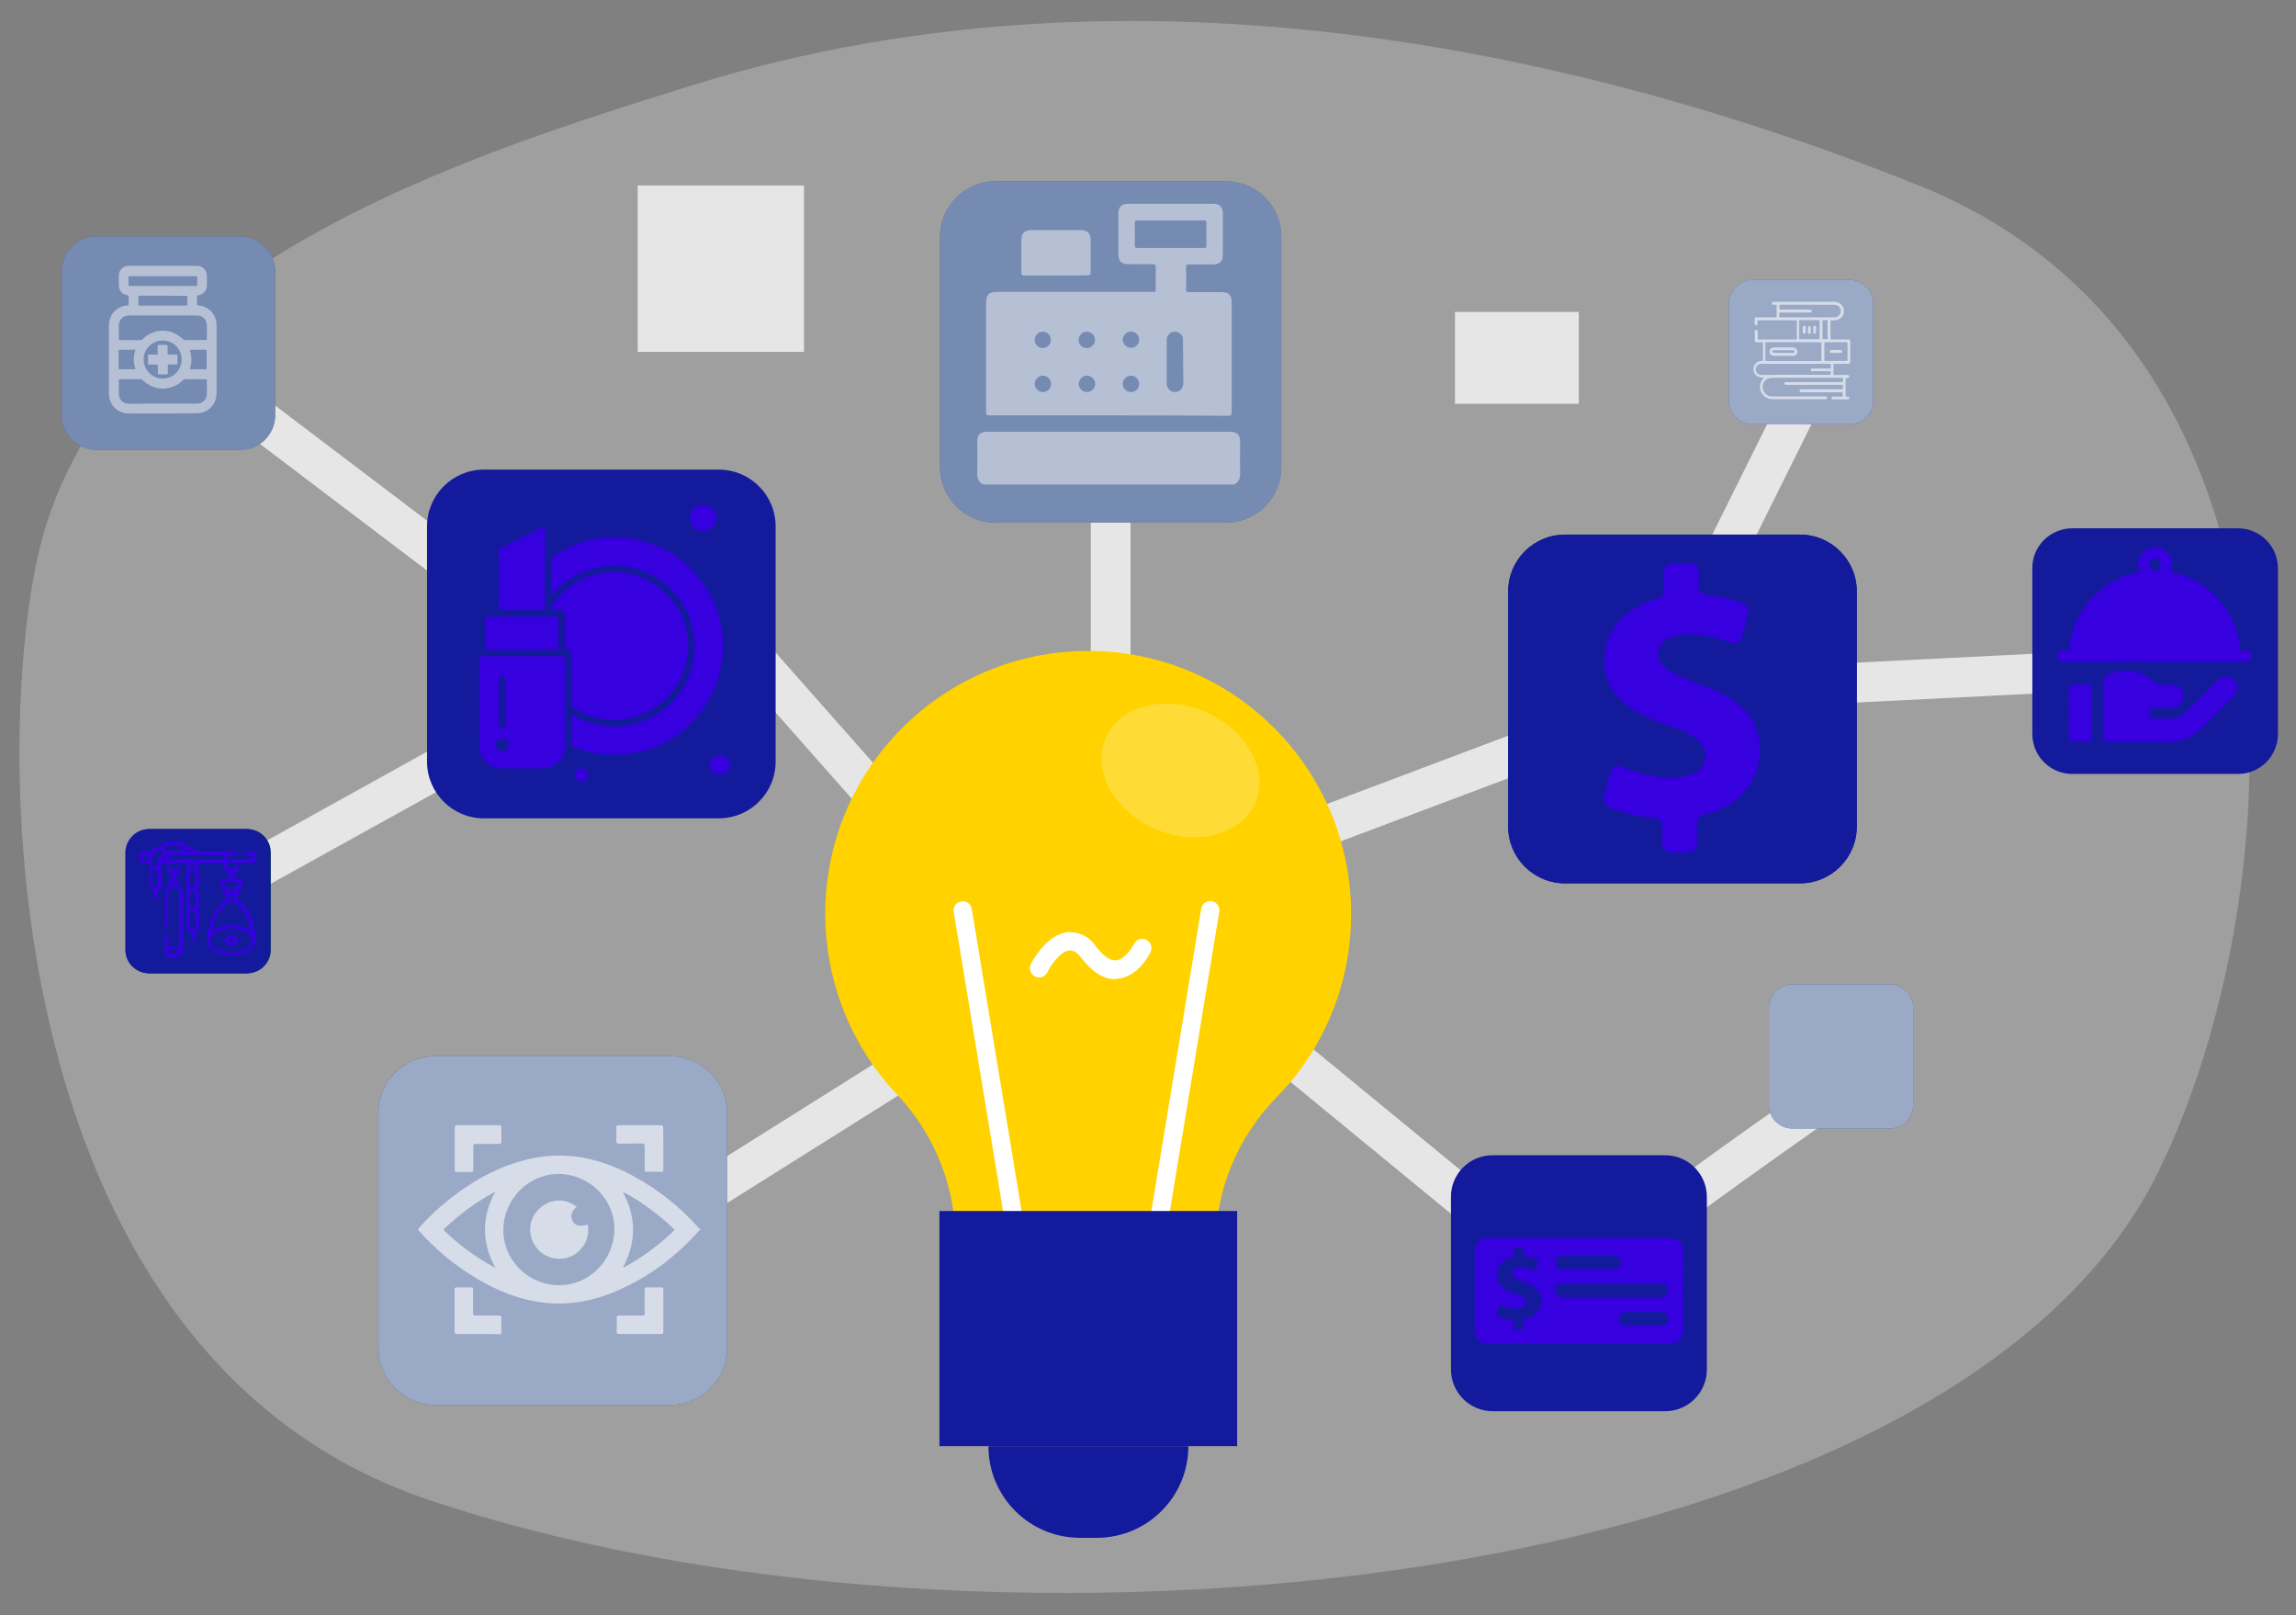
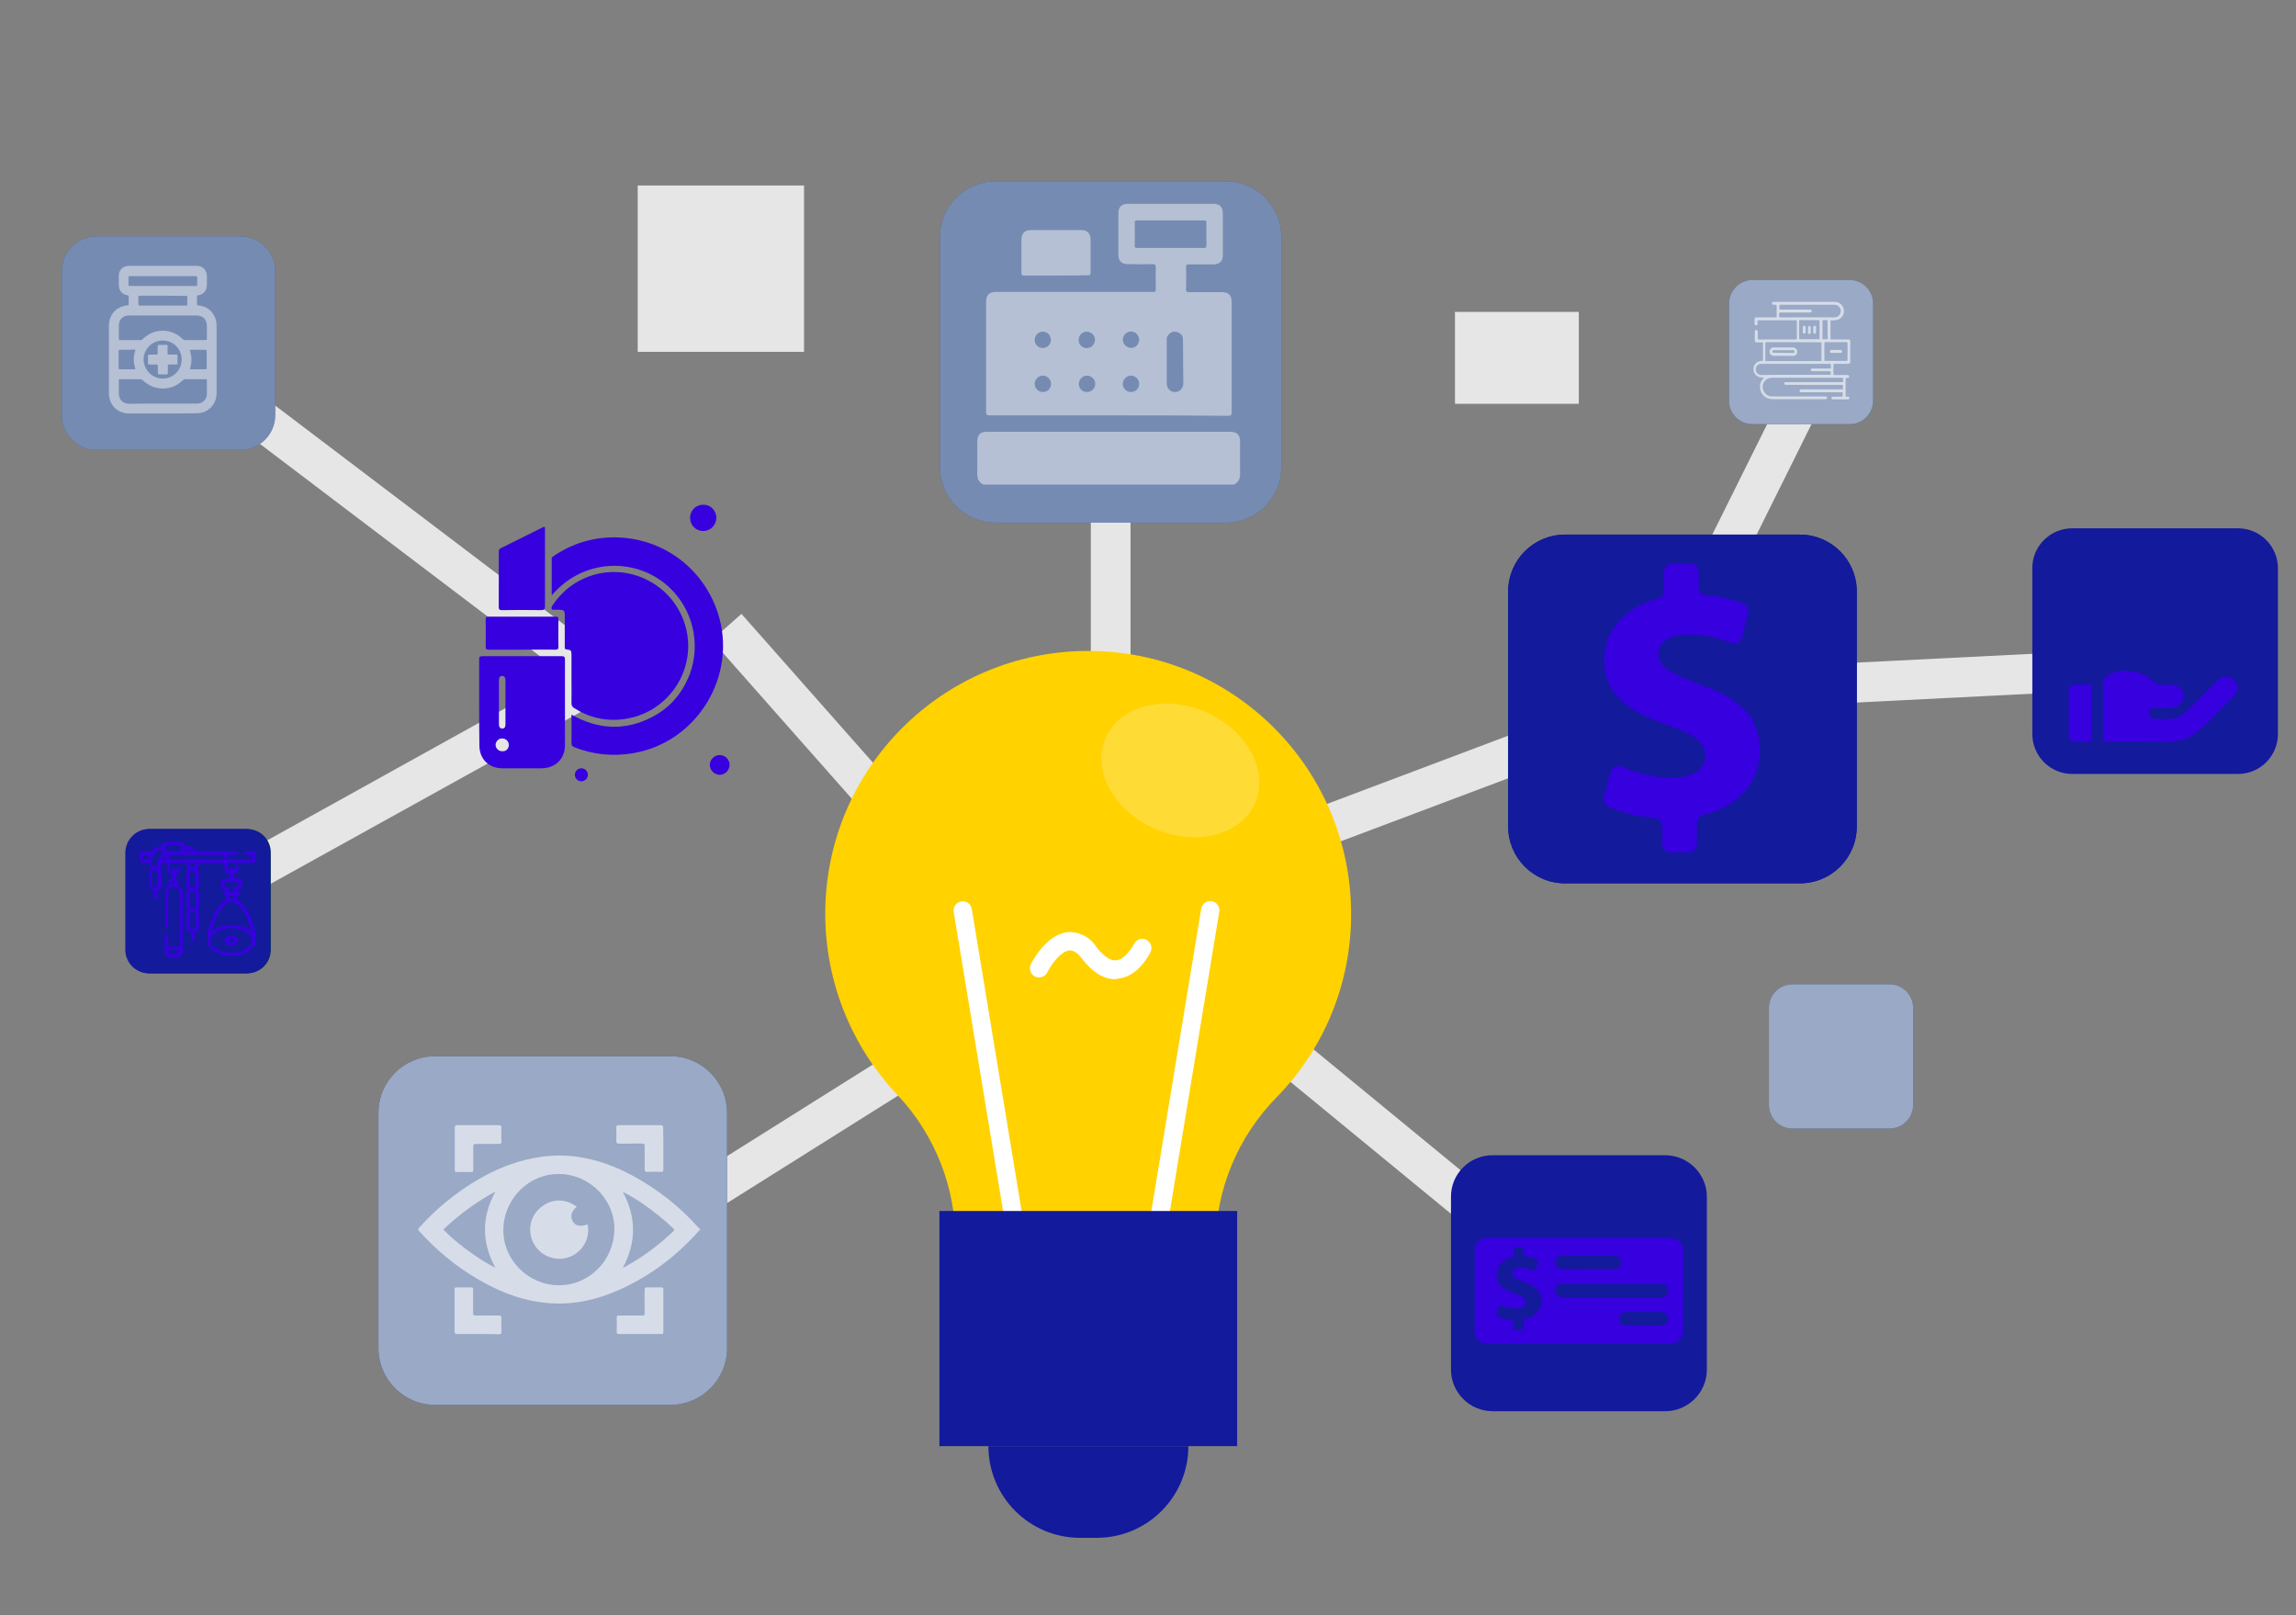
<svg xmlns="http://www.w3.org/2000/svg" version="1.1" id="Camada_1" x="0px" y="0px" viewBox="0 0 1092 768" style="enable-background:new 0 0 1092 768;" xml:space="preserve">
  <rect x="0" y="0" width="1092" height="768" fill="#808080" stroke="none" />
  <style type="text/css">
	.st0{opacity:0.3;fill:#E6E6E6;enable-background:new    ;}
	.st1{fill:#E6E6E6;}
	.st2{fill:#FFD200;}
	.st3{fill:#FFFFFF;}
	.st4{fill:#131A9C;}
	.st5{opacity:0.21;fill:#FFFFFF;enable-background:new    ;}
	.st6{fill:#012970;}
	.st7{opacity:0.6;fill:#FFFFFF;enable-background:new    ;}
	.st8{opacity:0.46;fill:#FFFFFF;enable-background:new    ;}
	.st9{opacity:0.46;enable-background:new    ;}
	.st10{fill:#3700DE;}
	.st11{opacity:0.6;enable-background:new    ;}
</style>
-   <path class="st0" d="M328.4,40.8C223.6,73.6,46.3,127.6,17.3,267.6C-4.4,372.4,5.7,646.1,203.2,712.9  c265.8,90,724.2,46.2,823.3-155.7c63.7-129.6,80.7-391-114.3-469.2C780.2,35.1,553.5-29.4,328.4,40.8z" />
  <rect x="518.8" y="189.8" class="st1" width="18.9" height="155.6" />
  <rect x="768.2" y="219.8" transform="matrix(0.445 -0.895 0.895 0.445 259.298 877.109)" class="st1" width="138.6" height="18.9" />
  <rect x="657.2" y="444.7" transform="matrix(0.635 -0.773 0.773 0.635 -178.345 714.561)" class="st1" width="18.9" height="202.5" />
-   <path class="st1" d="M759.4,614.6c1.7-2.6,1.8-5.9,0.4-8.6l-16.9,8.4c-4.4-8.7,3.5-14.7,22.2-29.2c10.9-8.4,26.3-19.8,45.6-33.7  c32.9-23.8,66.7-47.1,67-47.4l10.8,15.5C838.8,554.1,765.9,606.4,759.4,614.6z" />
  <polygon class="st1" points="605.6,412.1 598.9,394.4 798.3,319.3 1029.8,307.7 1030.8,326.6 802.2,338.1 " />
  <rect x="277.8" y="539.2" transform="matrix(0.847 -0.532 0.532 0.847 -235.865 278.178)" class="st1" width="174.6" height="18.9" />
  <rect x="382.9" y="280.3" transform="matrix(0.749 -0.662 0.662 0.749 -133.86 347.929)" class="st1" width="18.9" height="140.7" />
  <polygon class="st1" points="99,436.7 89.9,420.2 268.7,321 75.9,174.9 87.3,159.8 303.3,323.5 " />
  <path class="st2" d="M642.6,434.6c0-69.1-55.9-125.1-125-125.1s-125.1,55.9-125.1,125c0,32.2,12.4,63.1,34.6,86.4  c17.7,18.9,27.5,43.9,27.3,69.8v4.3h123.7v-3.2c0.2-26.3,10.7-51.4,29.2-70.2C630,498.4,642.7,467.1,642.6,434.6z" />
  <path class="st3" d="M484,595.3c-2.1,0-3.9-1.5-4.3-3.5l-26.1-158.2c-0.4-2.4,1.2-4.6,3.6-5s4.6,1.2,5,3.6l26.1,158.2  c0.4,2.3-1.2,4.6-3.5,5L484,595.3z" />
  <path class="st3" d="M549.4,595.3h-0.7c-2.3-0.4-3.9-2.7-3.5-5l26.1-158.2c0.4-2.4,2.6-4,5-3.6s4,2.6,3.6,5l-26.1,158.2  C553.4,593.8,551.6,595.3,549.4,595.3z" />
  <rect x="446.8" y="575.8" class="st4" width="141.6" height="111.8" />
  <path class="st3" d="M530.4,465.6c-5.5,0-10.8-3.3-15.9-9.9c-2-2.7-4-3.9-5.9-3.8c-4.2,0.4-9,7.2-10.5,10.5c-1.1,2.1-3.7,3-5.9,1.9  c-2.1-1.1-3-3.7-1.9-5.9c0.7-1.4,7.5-14.2,17.5-15.2c5.5-0.3,10.7,2.4,13.6,7c2.4,3.1,6,6.8,9.5,6.4c4-0.4,7.6-6,8.5-7.9  c1.1-2.1,3.7-3,5.9-1.8c2,1.1,2.9,3.5,2,5.6c-0.6,1.2-5.8,11.8-15.4,12.8L530.4,465.6z" />
  <ellipse transform="matrix(0.398 -0.917 0.917 0.398 2.326 735.468)" class="st5" cx="561.4" cy="366" rx="30.3" ry="38.8" />
  <path class="st4" d="M470.1,687.6h95.1l0,0l0,0c0,24.1-19.5,43.6-43.6,43.6h-7.9C489.6,731.2,470.1,711.7,470.1,687.6L470.1,687.6  L470.1,687.6z" />
-   <path class="st4" d="M230.1,223.3h111.8c14.9,0,27,12.1,27,27v111.8c0,14.9-12.1,27-27,27H230.1c-14.9,0-27-12.1-27-27V250.3  C203.1,235.4,215.2,223.3,230.1,223.3z" />
  <path class="st6" d="M744.3,254.2h111.8c14.9,0,27,12.1,27,27V393c0,14.9-12.1,27-27,27H744.3c-14.9,0-27-12.1-27-27V281.2  C717.3,266.3,729.4,254.2,744.3,254.2z" />
  <path class="st4" d="M744.3,254.2h111.8c14.9,0,27,12.1,27,27V393c0,14.9-12.1,27-27,27H744.3c-14.9,0-27-12.1-27-27V281.2  C717.3,266.3,729.4,254.2,744.3,254.2z" />
  <path class="st6" d="M207,502.2h111.8c14.9,0,27,12.1,27,27V641c0,14.9-12.1,27-27,27H207c-14.9,0-27-12.1-27-27V529.3  C179.9,514.3,192,502.2,207,502.2z" />
  <path class="st7" d="M207,502.2h111.8c14.9,0,27,12.1,27,27V641c0,14.9-12.1,27-27,27H207c-14.9,0-27-12.1-27-27V529.3  C179.9,514.3,192,502.2,207,502.2z" />
  <path class="st4" d="M709.8,549.3H792c10.9,0,19.8,8.9,19.8,19.8v82.1c0,10.9-8.9,19.8-19.8,19.8h-82.1c-10.9,0-19.8-8.9-19.8-19.8  v-82.1C690,558.2,698.9,549.3,709.8,549.3z" />
  <path class="st6" d="M473.5,86.2H583c14.6,0,26.4,11.8,26.4,26.4v109.5c0,14.6-11.8,26.4-26.4,26.4H473.5  c-14.6,0-26.4-11.8-26.4-26.4V112.6C447.1,98,458.9,86.2,473.5,86.2z" />
  <path class="st8" d="M473.5,86.2H583c14.6,0,26.4,11.8,26.4,26.4v109.5c0,14.6-11.8,26.4-26.4,26.4H473.5  c-14.6,0-26.4-11.8-26.4-26.4V112.6C447.1,98,458.9,86.2,473.5,86.2z" />
  <path class="st6" d="M45.9,112.4h68.5c9.1,0,16.5,7.4,16.5,16.5v68.5c0,9.1-7.4,16.5-16.5,16.5H45.9c-9.1,0-16.5-7.4-16.5-16.5  v-68.5C29.4,119.8,36.8,112.4,45.9,112.4z" />
  <path class="st8" d="M45.9,112.4h68.5c9.1,0,16.5,7.4,16.5,16.5v68.5c0,9.1-7.4,16.5-16.5,16.5H45.9c-9.1,0-16.5-7.4-16.5-16.5  v-68.5C29.4,119.8,36.8,112.4,45.9,112.4z" />
  <path class="st6" d="M71.4,394.2h46.2c6.2,0,11.2,5,11.2,11.2v46.2c0,6.2-5,11.2-11.2,11.2H71.4c-6.2,0-11.2-5-11.2-11.2v-46.2  C60.2,399.2,65.2,394.2,71.4,394.2z" />
  <path class="st4" d="M70.8,394.2H117c6.2,0,11.2,5,11.2,11.2v46.2c0,6.2-5,11.2-11.2,11.2H70.8c-6.2,0-11.2-5-11.2-11.2v-46.2  C59.7,399.2,64.7,394.2,70.8,394.2z" />
  <path class="st6" d="M852.5,468h46.2c6.2,0,11.2,5,11.2,11.2v46.2c0,6.2-5,11.2-11.2,11.2h-46.2c-6.2,0-11.2-5-11.2-11.2v-46.2  C841.3,473,846.3,468,852.5,468z" />
  <path class="st7" d="M852.5,468h46.2c6.2,0,11.2,5,11.2,11.2v46.2c0,6.2-5,11.2-11.2,11.2h-46.2c-6.2,0-11.2-5-11.2-11.2v-46.2  C841.3,473,846.3,468,852.5,468z" />
  <path class="st6" d="M833.5,133.1h46.2c6.2,0,11.2,5,11.2,11.2v46.2c0,6.2-5,11.2-11.2,11.2h-46.2c-6.2,0-11.2-5-11.2-11.2v-46.2  C822.4,138.1,827.4,133.1,833.5,133.1z" />
  <path class="st7" d="M833.5,133.1h46.2c6.2,0,11.2,5,11.2,11.2v46.2c0,6.2-5,11.2-11.2,11.2h-46.2c-6.2,0-11.2-5-11.2-11.2v-46.2  C822.4,138.1,827.4,133.1,833.5,133.1z" />
  <path class="st4" d="M985.6,251.2h78.8c10.5,0,19,8.5,19,19V349c0,10.5-8.5,19-19,19h-78.8c-10.5,0-19-8.5-19-19v-78.8  C966.5,259.7,975.1,251.2,985.6,251.2z" />
  <rect x="303.3" y="88.2" class="st1" width="79.1" height="79.1" />
  <rect x="692" y="148.3" class="st1" width="58.9" height="43.7" />
  <g class="st9">
    <path class="st3" d="M467.7,230.4c-2.2-1.1-3-2.8-2.9-5.3c0.1-5,0-10.1,0-15.1c0-3.3,1.4-4.7,4.6-4.7c38.6,0,77.2,0,115.8,0   c3.2,0,4.6,1.5,4.6,4.7c0,5-0.1,10.1,0,15.1c0.1,2.4-0.7,4.2-2.9,5.3C547.3,230.4,507.5,230.4,467.7,230.4z" />
    <path class="st3" d="M527.3,197.5c-18.9,0-37.8,0-56.7,0c-1.2,0-1.6-0.3-1.6-1.6c0-17.3,0-34.7,0-52c0-3.8,1.3-5.1,5.1-5.1   c25.7,0,48.2,0,73.9,0c1.7,0,1.7,0,1.7-1.7c0-3.3-0.1-6.6,0-9.9c0-1.4-0.4-1.6-1.7-1.6c-4.9,0.1-6.6,0-11.4,0   c-3.2,0-4.7-1.5-4.7-4.7c0-6.5,0-12.9,0-19.4c0-3.1,1.5-4.6,4.6-4.6c13.5,0,27,0,40.5,0c3.1,0,4.6,1.5,4.6,4.6c0,6.6,0,13.1,0,19.7   c0,3-1.5,4.5-4.5,4.5c-5.1,0-6.6,0-11.7,0c-1,0-1.3,0.3-1.3,1.2c0.1,3.6,0.1,7.1,0,10.7c0,1.1,0.4,1.3,1.4,1.3c6.3,0,9.1,0,15.5,0   c3.4,0,4.8,1.4,4.8,4.9c0,17.4,0,34.8,0,52.3c0,1.3-0.4,1.6-1.6,1.6C565.2,197.5,546.3,197.5,527.3,197.5z M556.9,104.8   c-5.3,0-10.7,0-16,0c-0.9,0-1.2,0.1-1.2,1.1c0.1,3.6,0,7.3,0,10.9c0,0.9,0.3,1.1,1.1,1.1c10.6,0,21.3,0,31.9,0   c0.9,0,1.1-0.3,1.1-1.2c0-3.6-0.1-7.2,0-10.8c0-0.9-0.3-1.1-1.2-1.1C567.4,104.8,562.1,104.8,556.9,104.8z M562.7,172L562.7,172   c0-3.6,0-7.1-0.1-10.7c0-1.7-1-2.9-2.7-3.4c-1.6-0.5-2.9-0.1-4,1.1c-0.7,0.7-1,1.5-1,2.5c0,7,0,14.1,0,21.1c0,0.2,0,0.3,0.1,0.5   c0.3,1.9,1.8,3.3,3.8,3.3c2.3,0,3.9-1.6,4-4.2C562.8,178.8,562.7,175.4,562.7,172z M513,161.5c-0.1,2.2,1.6,4,3.8,4   c2.1,0.1,3.9-1.7,4-3.8s-1.7-3.9-3.8-4C514.9,157.6,513.1,159.3,513,161.5z M541.8,161.6c0-2.2-1.7-3.9-3.8-4c-2.1,0-3.9,1.7-4,3.8   c0,2.1,1.7,3.9,3.9,4C540,165.5,541.7,163.8,541.8,161.6z M516.9,186.4c2.2,0,3.9-1.6,4-3.8c0.1-2.1-1.7-3.9-3.8-4s-3.9,1.7-4,3.8   C513,184.6,514.7,186.4,516.9,186.4z M537.9,186.4c2.2,0,3.9-1.7,3.9-3.9c0-2.1-1.7-3.9-3.9-3.9c-2.1,0-3.9,1.8-3.9,3.9   C534,184.7,535.7,186.4,537.9,186.4z M495.9,165.5c2.1,0,3.9-1.7,3.9-3.9s-1.7-3.9-3.8-3.9c-2.1,0-3.9,1.7-3.9,3.9   C492.1,163.7,493.8,165.5,495.9,165.5z M496,186.4c2.2,0,3.9-1.7,3.9-3.9c0-2.1-1.8-3.9-3.9-3.9s-3.9,1.8-3.9,3.9   C492.1,184.7,493.9,186.4,496,186.4z" />
    <path class="st3" d="M502.3,131c-5.1,0-10.2,0-15.2,0c-1,0-1.3-0.3-1.3-1.2c0-5.3,0-10.5,0-15.8c0-3,1.5-4.6,4.6-4.6   c7.9,0,15.9,0,23.8,0c3,0,4.5,1.6,4.5,4.6c0,5.2,0,10.4,0,15.6c0,1-0.2,1.3-1.3,1.3C512.4,131,507.3,131,502.3,131z" />
  </g>
  <path class="st10" d="M808.9,325.6c-14.3-5.4-20.2-8.9-20.2-14.5c0-4.7,3.5-9.4,14.5-9.4c8.8,0,15.4,2.1,19.9,3.9  c2.3,0.9,4.8-0.4,5.5-2.8l2.8-11.1c0.5-2-0.5-4-2.4-4.8c-4.5-1.8-10-3.2-17.4-3.9c-2.1-0.2-3.7-1.9-3.7-4.1c0-2.1,0-4.8,0-6.9  c0-2.2-1.8-4.1-4.1-4.1h-8.3c-2.2,0-4.1,1.8-4.1,4.1v8.7c0,1.9-1.3,3.5-3.1,3.9c-16,4.4-25.3,15.5-25.3,29.4  c0,16.3,12.3,24.7,30.3,30.8c12.4,4.2,17.8,8.2,17.8,14.6c0,6.7-6.6,10.4-16.1,10.4c-8.8,0-17-2.3-23.5-5.2c-2.3-1-5,0.3-5.6,2.7  l-3,11.6c-0.5,1.9,0.5,3.9,2.2,4.7c5.7,2.6,13.5,4.6,21.8,5.4c2.1,0.2,3.7,1.9,3.7,4.1v8.1c0,2.2,1.8,4.1,4.1,4.1h8.3  c2.2,0,4.1-1.8,4.1-4.1v-9.8c0-1.9,1.3-3.5,3.1-4c17.4-4.1,26.8-16.3,26.8-30.5C837,341.9,828.9,332.6,808.9,325.6z" />
  <path class="st10" d="M800.5,634c-0.4,1.1-0.8,2.3-1.7,3.2c-1.3,1.2-2.9,1.7-4.7,1.7c-9.1,0-18.1,0-27.2,0c-19.7,0-39.4,0-59.1,0  c-2.6,0-4.6-0.9-5.8-3.2c-0.5-0.9-0.6-1.9-0.6-2.9c0-12.7,0-25.4,0-38.1c0-3.7,2.5-6.1,6.2-6.1c5.9,0,11.7,0,17.6,0  c22.7,0,45.3,0,68,0c3.6,0,6.2,0.9,7.4,4.9C800.5,606.9,800.5,620.5,800.5,634z M766.6,616.9c7.6,0,15.2,0,22.8,0c0.5,0,1,0,1.5-0.1  c1.9-0.4,2.9-2.3,2.4-4.1c-0.5-1.5-1.7-2.3-3.7-2.3c-15.4,0-30.7,0-46.1,0c-0.4,0-0.9,0-1.3,0.1c-2,0.4-3.1,2.5-2.3,4.3  c0.6,1.5,1.9,2,3.5,2C751.1,616.9,758.8,616.9,766.6,616.9z M755.3,603.5c4.1,0,8.3,0,12.4,0c2,0,3.4-1.5,3.3-3.5  c-0.1-1.7-1.5-3-3.4-3c-6,0-12,0-18,0c-2.2,0-4.5,0-6.7,0c-1.4,0-2.5,0.7-3,2c-0.9,2.1,0.7,4.4,3.1,4.4  C747.1,603.5,751.2,603.5,755.3,603.5z M781.7,623.8c-2.8,0-5.6,0-8.3,0c-2,0-3.3,1.4-3.3,3.2s1.3,3.3,3.2,3.3c5.7,0.1,11.4,0,17,0  c1.5,0,2.5-0.8,3-2.2c0.8-2.2-0.8-4.3-3.3-4.3C787.2,623.8,784.5,623.8,781.7,623.8z M725.1,609.6c-4.1-1.5-5.8-2.5-5.8-4.1  c0-1.3,1-2.7,4.1-2.7c2.5,0,4.4,0.6,5.7,1.1c0.7,0.3,1.4-0.1,1.6-0.8l0.8-3.2c0.1-0.6-0.2-1.2-0.7-1.4c-1.3-0.5-2.9-0.9-5-1.1  c-0.6-0.1-1.1-0.6-1.1-1.2c0-0.6,0-1.4,0-2s-0.5-1.2-1.2-1.2h-2.4c-0.6,0-1.2,0.5-1.2,1.2v2.5c0,0.5-0.4,1-0.9,1.1  c-4.6,1.2-7.2,4.4-7.2,8.4c0,4.7,3.5,7.1,8.7,8.8c3.6,1.2,5.1,2.4,5.1,4.2c0,1.9-1.9,3-4.6,3c-2.5,0-4.9-0.7-6.7-1.5  c-0.7-0.3-1.4,0.1-1.6,0.8l-0.9,3.3c-0.1,0.5,0.1,1.1,0.6,1.3c1.6,0.7,3.9,1.3,6.2,1.5c0.6,0.1,1.1,0.6,1.1,1.2v2.3  c0,0.6,0.5,1.2,1.2,1.2h2.4c0.6,0,1.2-0.5,1.2-1.2v-2.8c0-0.5,0.4-1,0.9-1.1c5-1.2,7.7-4.7,7.7-8.7  C733.1,614.3,730.8,611.7,725.1,609.6z" />
  <g>
    <path class="st10" d="M271.8,322.9c0-3.8,0-7.6,0-11.5c0-2.1-0.2-2.4-2.3-2.6c-1-0.1-0.9-0.7-0.9-1.3c0-4.9,0-9.9,0-14.8   c0-2.4-0.3-2.7-2.7-2.8c-0.6,0-1.3,0-1.9,0c-0.5-0.1-1.3,0.3-1.6-0.3c-0.3-0.7,0.1-1.3,0.5-1.9c2.8-4.2,6.3-7.7,10.6-10.4   c21.4-13.3,49.4-0.4,53.4,24.5c3,19.3-10.5,37.4-30,40.1c-8.6,1.2-16.5-0.6-23.8-5.2c-1-0.6-1.3-1.3-1.3-2.4   C271.9,330.5,271.8,326.7,271.8,322.9z" />
    <path class="st10" d="M262.4,283.1c0-6.1,0-11.8,0-17.5c0-0.8,0.7-1,1.2-1.4c8.7-5.8,18.2-8.7,28.6-8.7c22.6,0.1,42,14.3,49.1,35.6   c9.9,29.8-9.6,62.1-40.6,67.1c-9.4,1.5-18.6,0.6-27.5-2.9c-1-0.4-1.4-0.8-1.4-1.9c0.1-4.4,0-8.9,0-13.6c12.8,7.2,25.7,7.8,38.6,1   c8-4.2,13.7-10.7,17.2-19.1c6.9-17,0.8-36.5-14.5-46.5C298,265.3,276.1,266.9,262.4,283.1z" />
    <path class="st10" d="M227.9,334.3c0-6.9,0-13.9,0-20.8c0-1.2,0.3-1.5,1.5-1.5c12.6,0,25.1,0,37.7,0c1.2,0,1.6,0.3,1.6,1.6   c0,13.6,0,27.1,0,40.7c0,6.5-4.5,10.9-11,11c-6.3,0-12.5,0-18.8,0c-6.4,0-10.9-4.4-10.9-10.9C227.9,347.7,227.9,341,227.9,334.3z    M240.4,333.9c0-3.4,0-6.9,0-10.3c0-1.1-0.2-2.1-1.5-2.2c-1.3,0-1.6,0.9-1.6,2.1c0,6.9,0,13.9,0,20.8c0,1.1,0.3,2.1,1.6,2.1   s1.5-1,1.5-2.1C240.4,340.8,240.4,337.4,240.4,333.9z M242,354.2c0-1.7-1.4-3.1-3.2-3.1c-1.7,0-3,1.4-3.1,3c0,1.7,1.4,3.1,3.1,3.1   C240.6,357.4,242,356,242,354.2z" />
    <path class="st10" d="M259,250.5c0.3,0.5,0.2,1,0.2,1.4c0,12.1,0,24.3,0,36.4c0,1.4-0.4,1.8-1.8,1.8c-6.2-0.1-12.4-0.1-18.6,0   c-1.2,0-1.6-0.2-1.6-1.6c0.1-8.7,0-17.4,0-26.1c0-0.7,0.1-1.3,0.9-1.7c6.8-3.4,13.6-6.8,20.3-10.1   C258.6,250.6,258.8,250.5,259,250.5z" />
    <path class="st10" d="M248.2,308.9c-5.2,0-10.5,0-15.7,0c-1.1,0-1.5-0.2-1.5-1.4c0.1-4.3,0-8.7,0-13c0-1,0.3-1.3,1.3-1.3   c10.7,0,21.3,0,32,0c0.9,0,1.3,0.2,1.3,1.2c-0.1,4.4-0.1,8.8,0,13.2c0,1.1-0.5,1.3-1.4,1.3C258.8,308.8,253.5,308.9,248.2,308.9z" />
    <path class="st10" d="M340.7,246.2c0,3.5-2.8,6.3-6.3,6.3c-3.4,0-6.2-2.8-6.2-6.3s2.8-6.3,6.3-6.2   C337.9,239.9,340.7,242.7,340.7,246.2z" />
    <path class="st10" d="M347,363.6c0,2.6-2.1,4.8-4.7,4.8c-2.5,0-4.6-2.1-4.7-4.6s2.1-4.8,4.7-4.8C344.8,359,347,361.1,347,363.6z" />
    <path class="st10" d="M273.4,368.4c0-1.7,1.4-3.1,3.1-3.1s3.1,1.4,3.1,3.1s-1.4,3.1-3.1,3.1S273.4,370.1,273.4,368.4z" />
  </g>
  <g class="st11">
    <path class="st3" d="M333,584.9c-0.5,0.1-0.7,0.5-1,0.8c-10.5,11.7-22.8,21-37.1,27.4c-11.2,5.1-22.8,7.6-35.2,6.4   c-10.1-1-19.6-4.3-28.5-9.1c-11-5.8-20.7-13.3-29.3-22.3c-0.9-0.9-1.7-1.9-2.6-2.8c-0.6-0.6-0.5-0.9,0-1.5   c6.4-7.2,13.6-13.4,21.5-18.8c6.6-4.5,13.6-8.3,21.2-11.1c10.8-3.9,21.8-5.5,33.2-3.8c9.1,1.4,17.6,4.5,25.7,8.9   c11.8,6.4,22.3,14.6,31.2,24.6c0.2,0.2,0.4,0.6,0.8,0.6C333,584.6,333,584.8,333,584.9z M239.4,584.5   c-0.3,14.3,11.6,26.4,26.1,26.6c14.4,0.2,26.3-11.4,26.7-26.2c0.4-14.3-11.6-26.5-26.2-26.7C251.7,558,239.7,569.8,239.4,584.5z    M296.3,602.7c0.3-0.1,0.3-0.1,0.4-0.1c8.7-4.6,16.5-10.5,23.6-17.2c0.7-0.7,0.3-1-0.2-1.4c-4.2-4.1-8.8-7.7-13.6-11.1   c-3.2-2.3-6.6-4.3-10.3-6.2C302.7,578.7,302.7,590.6,296.3,602.7z M235.6,566.6c-9,4.8-16.9,10.7-24.1,17.4c-0.8,0.7-0.3,1,0.2,1.5   c5.6,5.4,11.8,10.1,18.4,14.2c1.7,1.1,3.5,2,5.5,3.1C229,590.6,229,578.7,235.6,566.6z" />
    <path class="st3" d="M227.3,535c3.3,0,6.6,0,10,0c0.9,0,1.2,0.3,1.2,1.2c-0.1,2.2-0.1,4.4,0,6.6c0,0.9-0.3,1.1-1.1,1.1   c-3.7,0-7.4,0-11.1,0c-0.9,0-1.2,0.3-1.2,1.2c0,3.7,0,7.4,0,11.1c0,0.9-0.2,1.1-1.1,1.1c-2.2-0.1-4.5-0.1-6.7,0c-0.8,0-1-0.3-1-1.1   c0-6.7,0-13.4,0-20.1c0-0.9,0.3-1.1,1.1-1.1C220.6,535,224,535,227.3,535z" />
    <path class="st3" d="M315.5,546.3c0,3.3,0,6.6,0,9.8c0,0.8-0.2,1.2-1.1,1.1c-2.2-0.1-4.4-0.1-6.6,0c-0.9,0-1.2-0.2-1.2-1.2   c0.1-3.6,0-7.3,0-10.9c0-1.1-0.2-1.4-1.4-1.4c-3.5,0.1-7.1,0-10.6,0.1c-1.3,0-1.5-0.4-1.5-1.5c0.1-2.1,0.1-4.1,0-6.2   c0-0.8,0.2-1.1,1.1-1.1c6.7,0,13.4,0,20.1,0c0.9,0,1.1,0.4,1.1,1.2C315.5,539.5,315.5,542.9,315.5,546.3z" />
    <path class="st3" d="M227.2,634.3c-3.3,0-6.6,0-9.8,0c-0.9,0-1.2-0.3-1.2-1.2c0-6.6,0-13.3,0-19.9c0-0.9,0.3-1.1,1.1-1.1   c2.2,0,4.5,0.1,6.7,0c0.8,0,1,0.3,1,1.1c0,3.7,0,7.4,0,11.1c0,1,0.3,1.2,1.3,1.2c3.7-0.1,7.3,0,11,0c0.9,0,1.2,0.3,1.2,1.2   c-0.1,2.2-0.1,4.4,0,6.6c0,0.9-0.3,1.1-1.1,1.1C233.9,634.3,230.6,634.3,227.2,634.3z" />
    <path class="st3" d="M304.4,634.3c-3.3,0-6.6,0-10,0c-0.9,0-1.1-0.3-1.1-1.1c0.1-2.2,0.1-4.5,0-6.7c0-0.8,0.3-1,1-1   c3.7,0,7.4,0,11.1,0c1,0,1.3-0.3,1.2-1.2c-0.1-3.7,0-7.3,0-11c0-0.9,0.2-1.2,1.2-1.2c2.2,0.1,4.5,0,6.7,0c0.7,0,1,0.2,1,1   c0,6.7,0,13.5,0,20.2c0,0.8-0.2,1.1-1,1C311.1,634.3,307.8,634.3,304.4,634.3z" />
    <path class="st3" d="M274.3,573.8c-2.5,2.1-3.2,4.4-2,6.7c1.3,2.4,3.4,2.9,7.2,1.7c1.3,6.4-2.3,13-8.5,15.4   c-6.1,2.4-13.2,0-16.6-5.4c-3.9-6.2-2.5-13.3,2.2-17.6C261.8,569.8,268.9,569.6,274.3,573.8z" />
  </g>
  <g>
-     <path class="st10" d="M1071,312.5c-0.6,1.6-1.8,2.1-3.5,2.1c-28.5,0-57.1,0-85.6,0c-1.2,0-2.3-0.2-3-1.3c-1.1-1.7,0-3.9,2.2-4.1   c0.7-0.1,1.4-0.1,2.1,0c0.6,0,0.9-0.1,1-0.8c0.3-4,1.3-7.9,2.8-11.6c2.8-6.7,7.1-12.3,12.8-16.8c5-3.9,10.7-6.6,17-7.8   c0.6-0.1,0.8-0.3,0.6-1c-1.6-4.7,0.8-9.4,5.5-10.8c5.4-1.6,11,3.3,10.1,8.9c-0.1,0.6-0.2,1.2-0.4,1.8c-0.3,0.7-0.1,1,0.6,1.1   c8.6,1.8,15.9,6,21.8,12.5c5.2,5.7,8.5,12.5,9.9,20.1c0.2,1.2,0.4,2.5,0.5,3.8c0,0.6,0.3,0.8,0.8,0.7c0.4,0,0.8,0,1.3,0   c1.6-0.1,2.9,0.4,3.6,2C1071,311.7,1071,312.1,1071,312.5z M1024.9,265.6c-1.5,0-2.7,1.2-2.7,2.7s1.3,3,2.7,3s2.8-1.5,2.8-3   C1027.6,266.8,1026.4,265.6,1024.9,265.6z" />
    <path class="st10" d="M1000.2,352.6c0-9,0-18.1,0-27.1c0-2.3,0.9-3.9,3.1-4.9c6.7-3.1,15.2-1.9,20.8,3.3c1.3,1.2,2.6,1.8,4.4,1.7   c1.6-0.1,3.1-0.1,4.7,0c2.7,0.1,4.7,1.8,5.2,4.3c0.5,2.4-0.7,4.8-2.9,5.9c-0.9,0.5-1.9,0.6-2.9,0.6c-2.6,0-5.2,0-7.9,0   c-2,0-3.2,1.9-2.5,3.7c0.4,0.9,1,1.6,2,1.6c3.4,0.1,6.8,0.4,10.2-0.2c2.1-0.4,3.8-1.6,5.4-3.1c4.9-4.9,9.9-9.9,14.8-14.8   c2-2,4.5-2.4,6.7-1.2c3,1.6,3.7,5.4,1.6,8c-0.1,0.2-0.3,0.3-0.4,0.5c-5.6,5.5-10.9,11.2-16.7,16.5c-3.3,3-7.3,4.6-11.7,5.1   c-0.3,0-0.6,0-0.9,0.2C1022.2,352.6,1011.2,352.6,1000.2,352.6z" />
    <path class="st10" d="M986.1,352.6c-1.6-0.6-2.2-1.8-2.2-3.5c0.1-6.7,0-13.5,0-20.2c0-2.5,0.9-3.4,3.4-3.4c2.2,0,4.3,0,6.5,0   c0.7,0,0.9,0.1,0.9,0.9c0,8.8,0,17.5,0,26.3C991.9,352.6,989,352.6,986.1,352.6z" />
  </g>
  <g class="st9">
    <path class="st3" d="M77.4,196.6c-5.3,0-10.6,0-15.9,0c-5.7,0-9.7-4-9.7-9.8c0-7,0-14,0-21.1c0-3.6,0-7.2,0-10.8   c0-5.3,3.5-9.2,8.9-9.7c0.3,0,0.5-0.1,0.5-0.5c0-1.3,0-2.5,0-3.8c0-0.4-0.1-0.4-0.5-0.5c-2.7-0.4-4.2-2.3-4.2-5c0-1.4,0-2.8,0-4.2   c0-2.8,2-4.8,4.8-4.8c10.8,0,21.6,0,32.4,0c2.7,0,4.7,2.1,4.7,4.8c0,1.5,0,2.9,0,4.4c0,2.5-1.6,4.4-4.1,4.8   c-0.5,0.1-0.6,0.2-0.6,0.7c0,1.2,0,2.4,0,3.6c0,0.4,0.1,0.5,0.5,0.5c5.2,0.4,8.8,4.4,8.8,9.6c0,10.7,0,21.3,0,32   c0,5.6-4,9.7-9.6,9.7C88,196.6,82.7,196.6,77.4,196.6z M77.4,150c-5.4,0-10.8,0-16.1,0c-2.9,0-4.8,2-4.8,4.9c0,2,0,4.1,0,6.1   c0,0.5,0.1,0.7,0.7,0.7c3.2,0,6.5,0,9.7,0c0.4,0,0.7-0.1,0.9-0.4c5.4-5.4,13.7-5.4,19.2,0c0.3,0.3,0.6,0.4,1,0.4c3.2,0,6.5,0,9.7,0   c0.6,0,0.7-0.2,0.7-0.7c0-2,0-4,0-6c0-3.1-1.9-5-5-5C88.1,150,82.7,150,77.4,150z M77.4,191.9c5.4,0,10.9,0,16.3,0   c2.7,0,4.7-2,4.7-4.7c0-2.1,0-4.2,0-6.3c0-0.5-0.1-0.7-0.6-0.6c-3.2,0-6.5,0-9.7,0c-0.4,0-0.7,0.1-1,0.4c-5.5,5.4-13.8,5.4-19.3,0   c-0.3-0.3-0.5-0.4-0.9-0.4c-3.3,0-6.5,0-9.8,0c-0.5,0-0.6,0.1-0.6,0.6c0,2,0,4,0,6c0,3.2,1.9,5.1,5.1,5.1   C66.8,191.9,72.1,191.9,77.4,191.9z M77.4,131.3c-5.2,0-10.4,0-15.6,0c-0.5,0-0.7,0.1-0.7,0.6c0,1.2,0,2.3,0,3.5   c0,0.5,0.1,0.6,0.6,0.6c0.7,0,1.3,0,2,0c9.8,0,19.7,0,29.5,0c0.5,0,0.6-0.2,0.6-0.6c0-1.1,0-2.2,0-3.3c0-0.6-0.2-0.8-0.8-0.8   C87.8,131.3,82.6,131.3,77.4,131.3z M77.4,180c5,0,9-4,9-9.1c0-5-4-9-9-9s-9.1,4-9.1,9C68.4,176,72.4,180,77.4,180z M77.5,140.6   c-3.7,0-7.4,0-11,0c-0.5,0-0.7,0.1-0.7,0.7c0,1.1,0,2.1,0,3.2c0,0.6,0.1,0.8,0.8,0.8c2.5,0,5,0,7.5,0c4.8,0,9.5,0,14.3,0   c0.6,0,0.7-0.1,0.7-0.7c0-1-0.1-2.1,0-3.1c0-0.6-0.1-0.9-0.8-0.8C84.7,140.6,81.1,140.6,77.5,140.6z M60.5,166.3   c-1.1,0-2.3,0-3.4,0c-0.5,0-0.7,0.1-0.7,0.6c0,2.7,0,5.4,0,8.1c0,0.4,0.1,0.6,0.6,0.6c2.3,0,4.6,0,6.9,0c0.5,0,0.6-0.1,0.4-0.6   c-0.9-2.7-0.9-5.5,0-8.2c0.2-0.5,0-0.6-0.4-0.6C62.8,166.3,61.7,166.3,60.5,166.3z M98.3,171c0-1.4,0-2.7,0-4.1   c0-0.4-0.1-0.6-0.6-0.6c-2.3,0-4.6,0-6.9,0c-0.6,0-0.5,0.2-0.4,0.6c0.8,2.7,0.9,5.4,0,8.1c-0.1,0.5-0.1,0.6,0.4,0.6   c2.3,0,4.6,0,6.9,0c0.4,0,0.6-0.1,0.6-0.6C98.3,173.7,98.3,172.3,98.3,171z" />
    <path class="st3" d="M79.7,166.3c0,0.5,0,1,0,1.5c-0.1,0.6,0.1,0.9,0.8,0.8c1.1-0.1,2.2,0,3.3,0c0.5,0,0.6,0.1,0.6,0.6   c0,1.2,0,2.4,0,3.6c0,0.4-0.1,0.5-0.5,0.5c-1.1,0-2.2,0-3.3,0c-0.6,0-0.9,0.1-0.8,0.8c0.1,1.1,0,2.2,0,3.3c0,0.5-0.1,0.6-0.6,0.6   c-1.2,0-2.3,0-3.5,0c-0.5,0-0.6-0.1-0.6-0.6c0-1,0-2.1,0-3.1c0-0.7-0.1-1-0.9-1c-1.1,0.1-2.1,0-3.2,0c-0.5,0-0.6-0.1-0.6-0.6   c0-1.2,0-2.4,0-3.6c0-0.4,0.1-0.5,0.5-0.5c1.1,0,2.3,0,3.4,0c0.5,0,0.8-0.1,0.7-0.7c-0.1-1.1,0-2.2,0-3.3c0-0.5,0.2-0.6,0.7-0.6   c1.2,0,2.3,0,3.5,0c0.4,0,0.6,0.1,0.5,0.5C79.7,165.1,79.7,165.7,79.7,166.3z" />
  </g>
  <g>
    <path class="st10" d="M66.3,405.3c0.3-0.4,0.7-0.5,1.2-0.5c1.4,0,2.7,0,4.1,0c0.3,0,0.5-0.1,0.8-0.4c0.8-1,1.7-1.8,3.1-2   c0.5-0.1,1,0.3,1.3,0c0.3-0.2,0.4-0.8,0.7-1.1c0.6-0.7,1.3-1.1,2.2-1.1c1.9,0,3.8,0,5.7,0c1.3,0,2.2,0.7,2.7,1.9   c0.1,0.2,0.1,0.4,0.4,0.3c1.4-0.3,2.5,0.4,3.5,1.3c0,0,0.1,0,0.1,0.1c0.5,0.9,1.4,1,2.4,1c5.8,0,11.6,0,17.4,0c0.2,0,0.4,0,0.6,0   c0.5,0,0.7,0.3,0.7,0.8s-0.2,0.7-0.7,0.8c-0.2,0-0.3,0-0.5,0c-1.1,0-2.2,0-3.3,0c-0.3,0-0.5,0.1-0.5,0.5s0,0.9,0,1.3   c0,0.3,0.1,0.4,0.4,0.4c0.1,0,0.1,0,0.2,0c3.6,0,7.1,0,10.7,0c0.4,0,0.6-0.1,0.5-0.5c-0.1-0.5,0.2-1.2-0.1-1.6   c-0.3-0.3-1-0.1-1.5-0.1c-0.4,0-0.9,0-1.3,0c-0.5,0-0.8-0.3-0.8-0.8s0.3-0.8,0.8-0.8c1.2,0,2.4,0,3.7,0c0.6,0,0.9,0.3,0.9,1   c0,1.1,0,2.2,0,3.3c0,0.8-0.3,1.1-1.1,1.1c-3.8,0-7.7,0-11.5,0c-0.8,0-0.7-0.1-0.7,0.7c0,0.5,0,1,0,1.5c0,0.6,0.3,1.2,0.9,1.6   c0.1-0.4-0.1-0.9,0.3-1.2c0.2-0.1,0.4-0.2,0.6-0.1c0.5,0,0.7,0.3,0.8,1.3c0.6-0.3,0.8-0.7,0.9-1.3c0-0.2,0-0.3,0.1-0.5   c0.1-0.4,0.4-0.6,0.9-0.6c0.4,0,0.7,0.3,0.7,0.7c0.1,1.3-0.8,2.7-2.2,3.2c-0.3,0.1-0.5,0.2-0.4,0.6c0,0.5-0.2,1.1,0.1,1.4   c0.3,0.3,0.9,0.1,1.4,0.1c2.4-0.1,3.2,2.1,2.7,3.7c-0.3,0.9-0.9,1.5-1.9,1.7c-0.7,0.1-0.3,0.6-0.4,0.9c-0.1,0.4,0.2,0.3,0.4,0.3   c0.6,0,0.9,0.3,0.9,0.8s-0.3,0.8-0.9,0.8c-0.4,0-0.4,0.1-0.4,0.5c-0.1,1.1,0.1,1.8,1.1,2.5c2,1.3,3.2,3.4,4.3,5.5   c1.6,3.1,2.7,6.3,3.2,9.8c0.2,1.2,0.2,2.4,0,3.6c-0.3,1.8-1.3,3.2-2.7,4.2c-1.9,1.4-4.1,2.1-6.4,2.4c-3.2,0.4-6.4,0-9.3-1.4   c-0.3-0.1-0.5-0.3-0.8-0.4c-2.6-1.5-3.8-3.8-3.7-6.8c0.1-2.6,0.8-5.2,1.7-7.6c0.9-2.5,2.1-4.9,3.7-7c0.9-1.1,1.9-2.2,3.2-2.9   c0.2-0.1,0.3-0.3,0.3-0.5c0-0.4,0-0.8,0-1.2c0-0.4-0.1-0.5-0.5-0.5c-0.3,0-0.6-0.1-0.8-0.5c-0.2-0.5,0.1-1.1,0.6-1.1   c0.3,0,0.6,0.1,0.6-0.4c0-0.4,0.1-0.8-0.5-0.9c-1.2-0.2-2-1.3-2-2.6c0-1.3,0.8-2.4,2-2.6c0.6-0.1,1.3-0.1,1.9-0.1   c0.4,0,0.6-0.1,0.5-0.5c0,0,0,0,0-0.1c0.1-0.8,0-1.4-1-1.9c-1.1-0.5-1.5-1.6-1.6-2.8c0-0.6,0-1.2,0-1.8c0-0.3-0.1-0.4-0.4-0.4   c-3.8,0-7.5,0-11.3,0c-0.3,0-0.4,0.1-0.4,0.4c0,0.8-0.2,1.6-0.8,2.3c-0.1,0.2-0.1,0.3,0,0.4c0.6,0.6,0.8,1.4,0.8,2.3   c0,1.7,0,3.3,0,5c0,0.8-0.2,1.5-0.7,2.1c-0.2,0.2-0.1,0.3,0,0.5c0.5,0.6,0.8,1.3,0.8,2.1c0,1.7,0,3.4,0,5.1c0,0.8-0.2,1.5-0.7,2.1   c-0.2,0.2-0.2,0.3,0,0.5c0.5,0.6,0.7,1.3,0.7,2c0,1.7,0,3.5,0,5.2c0,1.3-0.6,2.3-1.9,2.9c-0.3,0.1-0.3,0.3-0.3,0.5c0,1,0,1.9,0,2.9   c0,0.6-0.3,0.9-0.8,1c-0.5,0-0.8-0.3-0.8-1c0-0.9,0-1.9,0-2.8c0-0.3-0.1-0.5-0.4-0.6c-1.2-0.5-1.8-1.5-1.8-2.8c0-1.8,0-3.5,0-5.3   c0-0.7,0.2-1.4,0.7-2c0.2-0.2,0.2-0.3,0-0.6c-0.5-0.6-0.7-1.3-0.7-2c0-1.7,0-3.4,0-5.2c0-0.8,0.2-1.5,0.7-2c0.2-0.2,0.2-0.3,0-0.5   c-0.5-0.6-0.7-1.3-0.7-2.1c0-1.7,0-3.4,0-5.2c0-0.8,0.2-1.5,0.7-2c0.1-0.1,0.2-0.2,0.1-0.4c-0.6-0.7-0.7-1.5-0.8-2.3   c0-0.3-0.1-0.5-0.5-0.5c-2.3,0-4.6,0-6.9,0c-0.4,0-0.5,0.1-0.5,0.5c0,0.6,0,1.3,0,1.9s0.3,1.1,0.9,1.5c0.1-0.4-0.1-0.9,0.3-1.2   c0.2-0.1,0.3-0.2,0.6-0.2c0.5,0,0.7,0.3,0.8,1.4c0.6-0.3,0.8-0.8,0.9-1.4s0.4-0.9,0.9-0.9c0.5,0.1,0.8,0.4,0.7,1   c-0.2,1.4-0.9,2.3-2.1,2.9c-0.3,0.1-0.5,0.3-0.4,0.7c0,0.2,0,0.4,0,0.5c0,0.3,0,0.5,0.4,0.6c0.7,0.2,0.9,0.8,1,1.4   s-0.3,1.2-0.1,1.6c0.2,0.4,0.8,0.6,1.2,1.1c0.6,0.8,1,1.6,1,2.6c0,9.5,0,18.9,0,28.4c0,1.1-0.6,1.7-1.5,2.2c-0.6,0.3-1.3,0.4-2,0.6   c-0.5,0-1.1,0-1.6,0c-0.5-0.2-1-0.2-1.5-0.4c-1.4-0.6-1.9-1.3-1.9-2.8c0-1.9,0-3.8,0-5.7c0-0.6,0-1.2,0-1.8c0-0.4,0.3-0.6,0.6-0.7   c0.4-0.1,0.7,0.1,0.9,0.4c0.1,0.2,0.1,0.5,0.1,0.7c0,1.6,0,3.3,0,4.9c0,0.4,0,0.6,0.5,0.4c0.6-0.2,1.2-0.3,1.8-0.4   c1-0.1,2,0.1,3,0.5c0-0.2,0-0.4,0-0.6c0-8.5,0-16.9,0-25.4c0-0.2,0-0.3,0-0.5c-0.1-1.6-1.6-2.8-3.2-2.4c-1.3,0.3-2.1,1.3-2.1,2.8   c0,5,0,10.1,0,15.1c0,0.2,0,0.4,0,0.6c-0.1,0.4-0.4,0.6-0.8,0.6s-0.7-0.2-0.7-0.7c0-0.2,0-0.4,0-0.5c0-2.3,0-4.6,0-6.9   c0-2.8,0-5.5,0-8.3c0-1.3,0.4-2.5,1.4-3.3c0.7-0.5,0.8-0.9,0.6-1.7c-0.2-0.9,0.2-1.8,1.2-2c0.2,0,0.3-0.1,0.3-0.3   c0-0.2,0-0.5,0-0.7c0-0.4-0.1-0.5-0.5-0.7c-1.4-0.6-2.1-1.6-2.1-3.1c0-0.6,0-1.2,0-1.8c0-0.4-0.1-0.5-0.5-0.5c-0.5,0-0.9,0-1.4,0   c-0.4,0-0.5,0.1-0.5,0.5c0,0.8-0.2,1.5-0.7,2.1c-0.2,0.2-0.1,0.3,0,0.4c0.5,0.6,0.7,1.2,0.7,2c0,1.8,0,3.5,0,5.3   c0,1.3-0.6,2.3-1.8,2.8c-0.3,0.1-0.3,0.2-0.3,0.5c0,0.9,0,1.8,0,2.7c0,0.6-0.3,1-0.8,1s-0.8-0.4-0.8-1c0-0.9,0-1.8,0-2.7   c0-0.2,0-0.4-0.3-0.5c-1.3-0.6-1.9-1.6-1.9-3c0-1.7,0-3.3,0-5c0-0.8,0.2-1.6,0.8-2.2c0.2-0.2,0.1-0.3,0-0.4c-0.5-0.6-0.7-1.3-0.7-2   c0-0.4-0.2-0.5-0.5-0.5c-0.8,0-1.7,0-2.5,0c-0.5,0-0.9-0.1-1.2-0.5C66.3,408.2,66.3,406.8,66.3,405.3z M110,441.4   c-1.6,0-3.2,0.2-4.7,0.7c-1.7,0.5-3.3,1.3-4.4,2.8c-1.2,1.5-1.2,3.2,0,4.7c0.6,0.8,1.3,1.4,2.2,1.8c4.2,2.1,8.6,2.1,12.9,0.4   c1.2-0.5,2.2-1.2,3-2.3c1.1-1.4,1.1-3.1,0-4.5c-0.5-0.7-1.2-1.2-1.9-1.7C115,441.9,112.6,441.4,110,441.4z M119.5,442.8   c0-0.1,0-0.2,0-0.2c-0.8-3.5-2.1-6.9-4.2-9.9c-0.8-1.2-1.7-2.2-2.9-3c-1.6-1-3.2-1-4.7,0c-0.8,0.5-1.5,1.2-2.1,1.9   c-2.1,2.6-3.4,5.6-4.4,8.7c-0.3,0.8-0.5,1.6-0.6,2.6C105.1,438.8,114.7,438.7,119.5,442.8z M93.6,408.6c3.8,0,7.6,0,11.5,0   c0.5,0,1.2,0.2,1.4-0.1c0.2-0.3,0-0.9,0.1-1.4s-0.1-0.7-0.6-0.6c-8.2,0-16.5,0-24.7,0c-0.1,0-0.2,0-0.3,0c-0.3,0-0.4,0.1-0.4,0.4   c0,0.4,0,0.8,0,1.2c0,0.4,0.1,0.6,0.6,0.6C85.3,408.6,89.4,408.6,93.6,408.6z M72.1,409.9c0,0.4,0,0.7,0,0.9c0.2,1,1.3,1.6,2.2,1   c0.5-0.3,0.6-0.8,0.6-1.3c0-1.5,0.6-2.8,1.6-3.9c0.2-0.2,0.3-0.3,0.5-0.5c0.5-0.6,0.4-1.4-0.3-1.8c-0.6-0.4-1.3-0.3-1.9,0.1   C73,405.8,72.2,407.7,72.1,409.9z M109.9,424.3c1.1,0,1.1,0,1.1-1.1c0-0.1,0-0.1,0-0.2c0-1.4,0-1.4,1.4-1.5   c0.7-0.1,1.1-0.5,1.1-1.1c0-0.7-0.4-1.1-1.1-1.1c-1.7,0-3.3,0-5,0.1c-0.6,0-1,0.4-1,1.1c0,0.6,0.4,1.1,1.1,1.1   c1.4,0.1,1.4,0.1,1.5,1.5c0,0.1,0,0.1,0,0.2C108.8,424.3,108.8,424.3,109.9,424.3z M90.2,437.6c0,0.9,0,1.7,0,2.6c0,0,0,0,0,0.1   c0,0.9,0.6,1.5,1.4,1.5s1.4-0.6,1.4-1.5c0-1.7,0-3.5,0-5.2c0-0.9-0.6-1.5-1.4-1.5s-1.4,0.6-1.4,1.5   C90.2,435.9,90.2,436.8,90.2,437.6z M90.2,427.9c0,0.9,0,1.7,0,2.6s0.6,1.5,1.4,1.5s1.4-0.6,1.4-1.5c0-1.7,0-3.5,0-5.2   c0-0.9-0.6-1.5-1.4-1.5s-1.4,0.6-1.4,1.5C90.2,426.1,90.2,427,90.2,427.9z M82.6,401.8c-0.9,0-1.8,0-2.7,0c-0.8,0-1.5,0.5-1.5,1.3   s0.6,1.4,1.4,1.5c1.8,0,3.6,0,5.4,0c0.8,0,1.4-0.6,1.3-1.4c0-0.8-0.6-1.3-1.4-1.3C84.3,401.8,83.5,401.8,82.6,401.8z M74.9,417.8   c0-0.9,0-1.7,0-2.6s-0.6-1.5-1.4-1.5s-1.4,0.6-1.4,1.5c0,1.7,0,3.4,0,5.2c0,0.9,0.5,1.5,1.3,1.5s1.4-0.6,1.4-1.5   C74.9,419.5,74.9,418.7,74.9,417.8z M92.9,418c0-0.9,0-1.7,0-2.6s-0.6-1.5-1.4-1.5s-1.4,0.6-1.4,1.5c0,1.7,0,3.4,0,5.2   c0,0.9,0.6,1.5,1.4,1.5s1.3-0.6,1.3-1.5C92.9,419.8,92.9,418.9,92.9,418z M82.3,451.6c-0.8,0-1.5,0.1-2.2,0.6c-0.5,0.3-0.5,0.7,0,1   c1.1,0.8,3.4,0.8,4.5,0c0.5-0.4,0.5-0.7,0-1C83.9,451.7,83.1,451.6,82.3,451.6z M71.2,406.5c-0.1,0-0.2,0-0.4,0c-0.9,0-1.7,0-2.6,0   c-0.2,0-0.3,0.1-0.3,0.3c0,0.5,0,1,0,1.5c0,0.3,0.1,0.3,0.3,0.3c0.7,0,1.4,0,2,0c0.1,0,0.3,0,0.3-0.2   C70.8,407.7,71,407.1,71.2,406.5z M90.1,410.7c0,1.2,0.6,1.7,1.6,1.6c0.8-0.1,1.2-0.7,1.2-1.7c0-0.3-0.1-0.4-0.4-0.4   c-0.6,0-1.3,0-1.9,0C90.1,410.2,90,410.3,90.1,410.7z M111,426.7c0-0.9,0.1-0.8-0.8-0.8c-0.1,0-0.3,0-0.4,0c-1.1,0-1.1,0-1,1.1   c0,0,0,0,0,0.1c0,0.2,0.1,0.3,0.3,0.3c0.4,0,0.8,0,1.2,0C111,427.4,111,427.4,111,426.7z M77.1,408.6c0.6,0,1.1,0,1.6,0   c0.2,0,0.3,0,0.3-0.2c0-0.6,0-1.1,0-1.7c0-0.1,0-0.2-0.1-0.2s-0.1,0-0.2,0.1C78.3,407.3,77.6,407.8,77.1,408.6z M90.6,404.8   c-0.6-0.6-1.2-0.9-1.9-0.7c-0.3,0.1-0.7,0.3-0.8,0.7c0.8,0,1.6,0,2.4,0C90.4,404.8,90.5,404.8,90.6,404.8z M82.3,418.9   c-0.2,0.1-0.6-0.1-0.7,0.3c-0.1,0.5,0.2,0.8,0.6,0.8c0.5,0,0.8-0.3,0.7-0.8C82.9,418.8,82.6,418.9,82.3,418.9z" />
    <path class="st10" d="M109.8,449.7c-0.8,0-1.6-0.3-2.3-0.9c-1-0.9-1-2.2,0-3.1c1.2-1.2,3.6-1.2,4.8,0c1.1,1,1,2.4-0.1,3.3   C111.6,449.5,110.8,449.7,109.8,449.7z M110,448.1c0.5,0,0.9-0.1,1.3-0.4s0.4-0.6,0-0.9c-0.6-0.5-2-0.5-2.6,0   c-0.3,0.3-0.3,0.6,0,0.9C109.1,448,109.5,448.1,110,448.1z" />
  </g>
  <g class="st11">
    <path class="st3" d="M880,172.4c-0.2,0.4-0.5,0.6-1,0.6c-2.2,0-4.3,0-6.5,0c-0.4,0-0.5,0.1-0.5,0.5c0,1.4,0,2.8,0,4.3   c0,0.4,0.1,0.5,0.5,0.5c2,0,4.1,0,6.1,0c0.2,0,0.4,0,0.5,0.1c0.3,0.1,0.5,0.4,0.4,0.7c0,0.3-0.2,0.5-0.5,0.6c-0.1,0-0.2,0-0.2,0   c-1,0-1,0-1,1.1c0,2.5,0,4.9,0,7.4c0,0.3,0.1,0.5,0.4,0.4c0.3,0,0.5,0,0.8,0c0.4,0,0.6,0.3,0.6,0.6c0,0.4-0.2,0.6-0.6,0.7   c-0.1,0-0.2,0-0.3,0c-2.3,0-4.6,0-6.8,0c-0.3,0-0.7-0.1-0.8-0.4c-0.2-0.5,0.1-0.9,0.7-0.9c1.4,0,2.7,0,4.1,0c0.4,0,0.5-0.1,0.5-0.5   s0-0.7,0-1.1c0-0.4-0.1-0.5-0.5-0.5c-6.3,0-12.6,0-18.9,0c-0.2,0-0.3,0-0.5,0c-0.4,0-0.6-0.3-0.6-0.7s0.2-0.6,0.7-0.7   c0.2,0,0.3,0,0.5,0c6.3,0,12.6,0,18.9,0c0.4,0,0.6-0.1,0.5-0.5c0-0.4,0-0.7,0-1.1c0.1-0.4-0.1-0.5-0.5-0.5c-8.8,0-17.7,0-26.5,0   c-0.6,0-0.9-0.2-0.9-0.7c0-0.3,0.2-0.6,0.6-0.6c0.2,0,0.3,0,0.5,0c8.8,0,17.5,0,26.3,0c0.5,0,0.6-0.1,0.6-0.6c0-0.4,0-0.8,0-1.2   c0-0.2-0.1-0.3-0.3-0.3c-0.1,0-0.2,0-0.2,0c-11,0-22.1,0-33.1,0c-1.6,0-2.9,0.5-3.9,1.8c-1.8,2.6-0.3,6.3,2.7,7   c0.4,0.1,0.9,0.1,1.4,0.1c8.2,0,16.4,0,24.6,0c0.2,0,0.5,0,0.7,0c0.3,0.1,0.5,0.3,0.5,0.7c0,0.3-0.2,0.5-0.5,0.6   c-0.2,0-0.4,0-0.6,0c-8.2,0-16.4,0-24.5,0c-1.7,0-3.3-0.4-4.6-1.7c-2.3-2.3-2.3-6-0.1-8.3c0.1-0.1,0.2-0.2,0.3-0.3   c-0.5,0-0.8,0-1.2,0c-1.9-0.1-3.5-1.5-3.8-3.3c-0.3-2,0.8-3.8,2.6-4.4c0.5-0.2,1.1-0.3,1.6-0.2c0.3,0,0.3-0.1,0.3-0.3   c0-2.7,0-5.5,0-8.2c0-0.3-0.1-0.3-0.3-0.3c-0.9,0-1.8,0-2.7,0c-0.6,0-0.9-0.2-0.9-0.8c0-1.4,0-2.8,0-4.3c0-0.5,0.2-0.8,0.7-0.8   s0.7,0.3,0.7,0.8c0,1.1,0,2.2,0,3.3c0,0.3,0.1,0.4,0.4,0.4c5.9,0,11.9,0,17.8,0c0.3,0,0.4-0.1,0.4-0.4c0-2.7,0-5.5,0-8.2   c0-0.4-0.1-0.5-0.5-0.5c-5.9,0-11.9,0-17.8,0c-0.4,0-0.4,0.1-0.4,0.4c0,0.4,0,0.8,0,1.2c0,0.5-0.2,0.8-0.7,0.8   c-0.4,0-0.7-0.3-0.7-0.8c0-0.7,0-1.4,0-2.1c0-0.7,0.2-0.9,0.9-0.9c2.8,0,5.5,0,8.3,0c0.3,0,0.7,0,1,0c0.2,0,0.3-0.1,0.3-0.3   c0-1.8,0-3.6,0-5.4c0-0.2-0.1-0.3-0.3-0.3c-0.3,0-0.7,0-1,0c-0.4,0-0.7,0-0.9-0.4s0.1-0.7,0.3-1c10.1,0,20.2,0,30.2,0   c0.1,0.1,0.2,0.1,0.2,0.1c2,0.4,3.5,2.2,3.5,4.3s-1.4,3.8-3.5,4.3c-0.8,0.2-1.7,0.1-2.5,0.1c-0.3,0-0.4,0.1-0.4,0.4   c0,2.8,0,5.5,0,8.3c0,0.4,0.1,0.4,0.4,0.4c2.7,0,5.3,0,8,0c0.5,0,0.8,0.1,1,0.6C880,165.4,880,168.9,880,172.4z M853,162.7   c-4.3,0-8.6,0-12.9,0c-0.4,0-0.5,0.1-0.5,0.5c0,2.7,0,5.3,0,8c0,0.3,0.1,0.5,0.4,0.5c8.6,0,17.2,0,25.8,0c0.3,0,0.5-0.1,0.5-0.4   c0-2.7,0-5.3,0-8c0-0.4-0.1-0.5-0.5-0.5C861.5,162.7,857.3,162.7,853,162.7z M853.9,178.2c5.4,0,10.9,0,16.3,0   c0.3,0,0.5-0.1,0.5-0.4c0-0.3,0-0.6,0-0.9c0-0.4-0.1-0.4-0.5-0.4c-1.3,0-2.7,0-4,0c-1.4,0-2.9,0-4.3,0c-0.6,0-0.9-0.5-0.6-1   c0.2-0.3,0.5-0.3,0.8-0.3c1.8,0,3.7,0,5.5,0c0.9,0,1.8,0,2.8,0c0.3,0,0.4-0.1,0.4-0.4c0-0.4,0-0.8,0-1.2s-0.1-0.6-0.6-0.6   c-10.7,0-21.4,0-32.2,0c-0.2,0-0.3,0-0.5,0c-1.6,0.1-2.7,1.5-2.4,3.1c0.2,1.3,1.3,2.2,2.7,2.2C843.1,178.2,848.5,178.2,853.9,178.2   z M859.7,144.9c-3.4,0-6.9,0-10.3,0c-0.9,0-1.9,0-2.8,0c-0.3,0-0.3,0.1-0.3,0.3c0,0.5,0,1,0,1.5c0,0.4,0.1,0.6,0.5,0.5   c4.6,0,9.2,0,13.8,0c0.8,0,1.1,0.2,1.1,0.7s-0.3,0.7-1.1,0.7c-4,0-7.9,0-11.9,0c-0.7,0-1.4,0-2.1,0c-0.3,0-0.4,0.1-0.4,0.4   c0,0.4,0,0.9,0,1.3c0,0.6,0,0.6,0.6,0.6c8.5,0,17,0,25.4,0c0.2,0,0.4,0,0.5,0c0.9-0.1,1.6-0.4,2.1-1.1c0.8-1,0.9-2.1,0.4-3.2   c-0.5-1.2-1.5-1.7-2.8-1.7C868.2,144.9,864,144.9,859.7,144.9z M873.2,171.6c1.7,0,3.4,0,5.1,0c0.3,0,0.4-0.1,0.4-0.4   c0-2.7,0-5.4,0-8.1c0-0.3-0.1-0.4-0.4-0.4c-3.4,0-6.8,0-10.2,0c-0.3,0-0.4,0.1-0.4,0.4c0,2.7,0,5.4,0,8.1c0,0.4,0.1,0.4,0.4,0.4   C869.8,171.6,871.5,171.6,873.2,171.6z M860.5,152.2c-1.5,0-2.9,0-4.4,0c-0.3,0-0.4,0.1-0.4,0.4c0,2.8,0,5.5,0,8.3   c0,0.3,0.1,0.4,0.4,0.4c3,0,5.9,0,8.9,0c0.3,0,0.4-0.1,0.4-0.4c0-2.7,0-5.5,0-8.2c0-0.4-0.1-0.5-0.5-0.5   C863.5,152.2,862,152.2,860.5,152.2z M869.2,156.8c0-1.4,0-2.8,0-4.2c0-0.3,0-0.4-0.3-0.4c-0.6,0-1.2,0-1.8,0   c-0.3,0-0.3,0.1-0.3,0.3c0,2.8,0,5.6,0,8.5c0,0.3,0.1,0.3,0.3,0.3c0.6,0,1.2,0,1.8,0c0.3,0,0.4-0.1,0.4-0.4   C869.2,159.6,869.2,158.2,869.2,156.8z" />
    <path class="st3" d="M848.2,169.2c-1.5,0-3,0-4.5,0c-1.3,0-2.2-1-2.1-2.2c0.1-0.9,0.8-1.7,1.6-1.8c0.2,0,0.4,0,0.6,0   c2.9,0,5.8,0,8.7,0c0.3,0,0.6,0,0.9,0.1c0.9,0.3,1.5,1.2,1.4,2.1c-0.1,1-0.8,1.8-1.8,1.8C851.4,169.2,849.8,169.2,848.2,169.2   L848.2,169.2z M848.2,167.8c1.4,0,2.9,0,4.3,0c0.2,0,0.3,0,0.5,0c0.3-0.1,0.5-0.3,0.5-0.6s-0.2-0.6-0.5-0.7c-0.2,0-0.3,0-0.5,0   c-2.9,0-5.7,0-8.6,0c-0.2,0-0.3,0-0.5,0c-0.3,0.1-0.5,0.3-0.5,0.6s0.2,0.6,0.5,0.6c0.2,0,0.3,0,0.5,0   C845.4,167.8,846.8,167.8,848.2,167.8z" />
    <path class="st3" d="M873.2,167.8c-0.7,0-1.4,0-2.1,0c-0.5,0-0.8-0.2-0.8-0.7c0-0.4,0.3-0.7,0.8-0.7c1.4,0,2.8,0,4.2,0   c0.5,0,0.8,0.2,0.8,0.7c0,0.4-0.2,0.7-0.8,0.7C874.6,167.8,873.9,167.8,873.2,167.8z" />
    <path class="st3" d="M863.7,156.9c0,0.4,0,0.8,0,1.1c0,0.4-0.3,0.7-0.6,0.7c-0.4,0-0.7-0.3-0.7-0.7c0-0.8,0-1.6,0-2.4   c0-0.4,0.3-0.7,0.7-0.7s0.6,0.3,0.7,0.7C863.7,156.1,863.7,156.5,863.7,156.9z" />
    <path class="st3" d="M859.9,156.8c0-0.4,0-0.8,0-1.1c0-0.4,0.3-0.7,0.6-0.7c0.4,0,0.7,0.2,0.7,0.7c0,0.8,0,1.6,0,2.4   c0,0.4-0.3,0.7-0.7,0.7s-0.6-0.3-0.7-0.7C859.9,157.6,859.9,157.2,859.9,156.8z" />
    <path class="st3" d="M858.8,156.8c0,0.4,0,0.8,0,1.1c0,0.4-0.3,0.7-0.7,0.7s-0.7-0.3-0.7-0.7c0-0.8,0-1.6,0-2.3   c0-0.4,0.3-0.7,0.7-0.7s0.7,0.2,0.7,0.7S858.8,156.4,858.8,156.8L858.8,156.8z" />
  </g>
</svg>